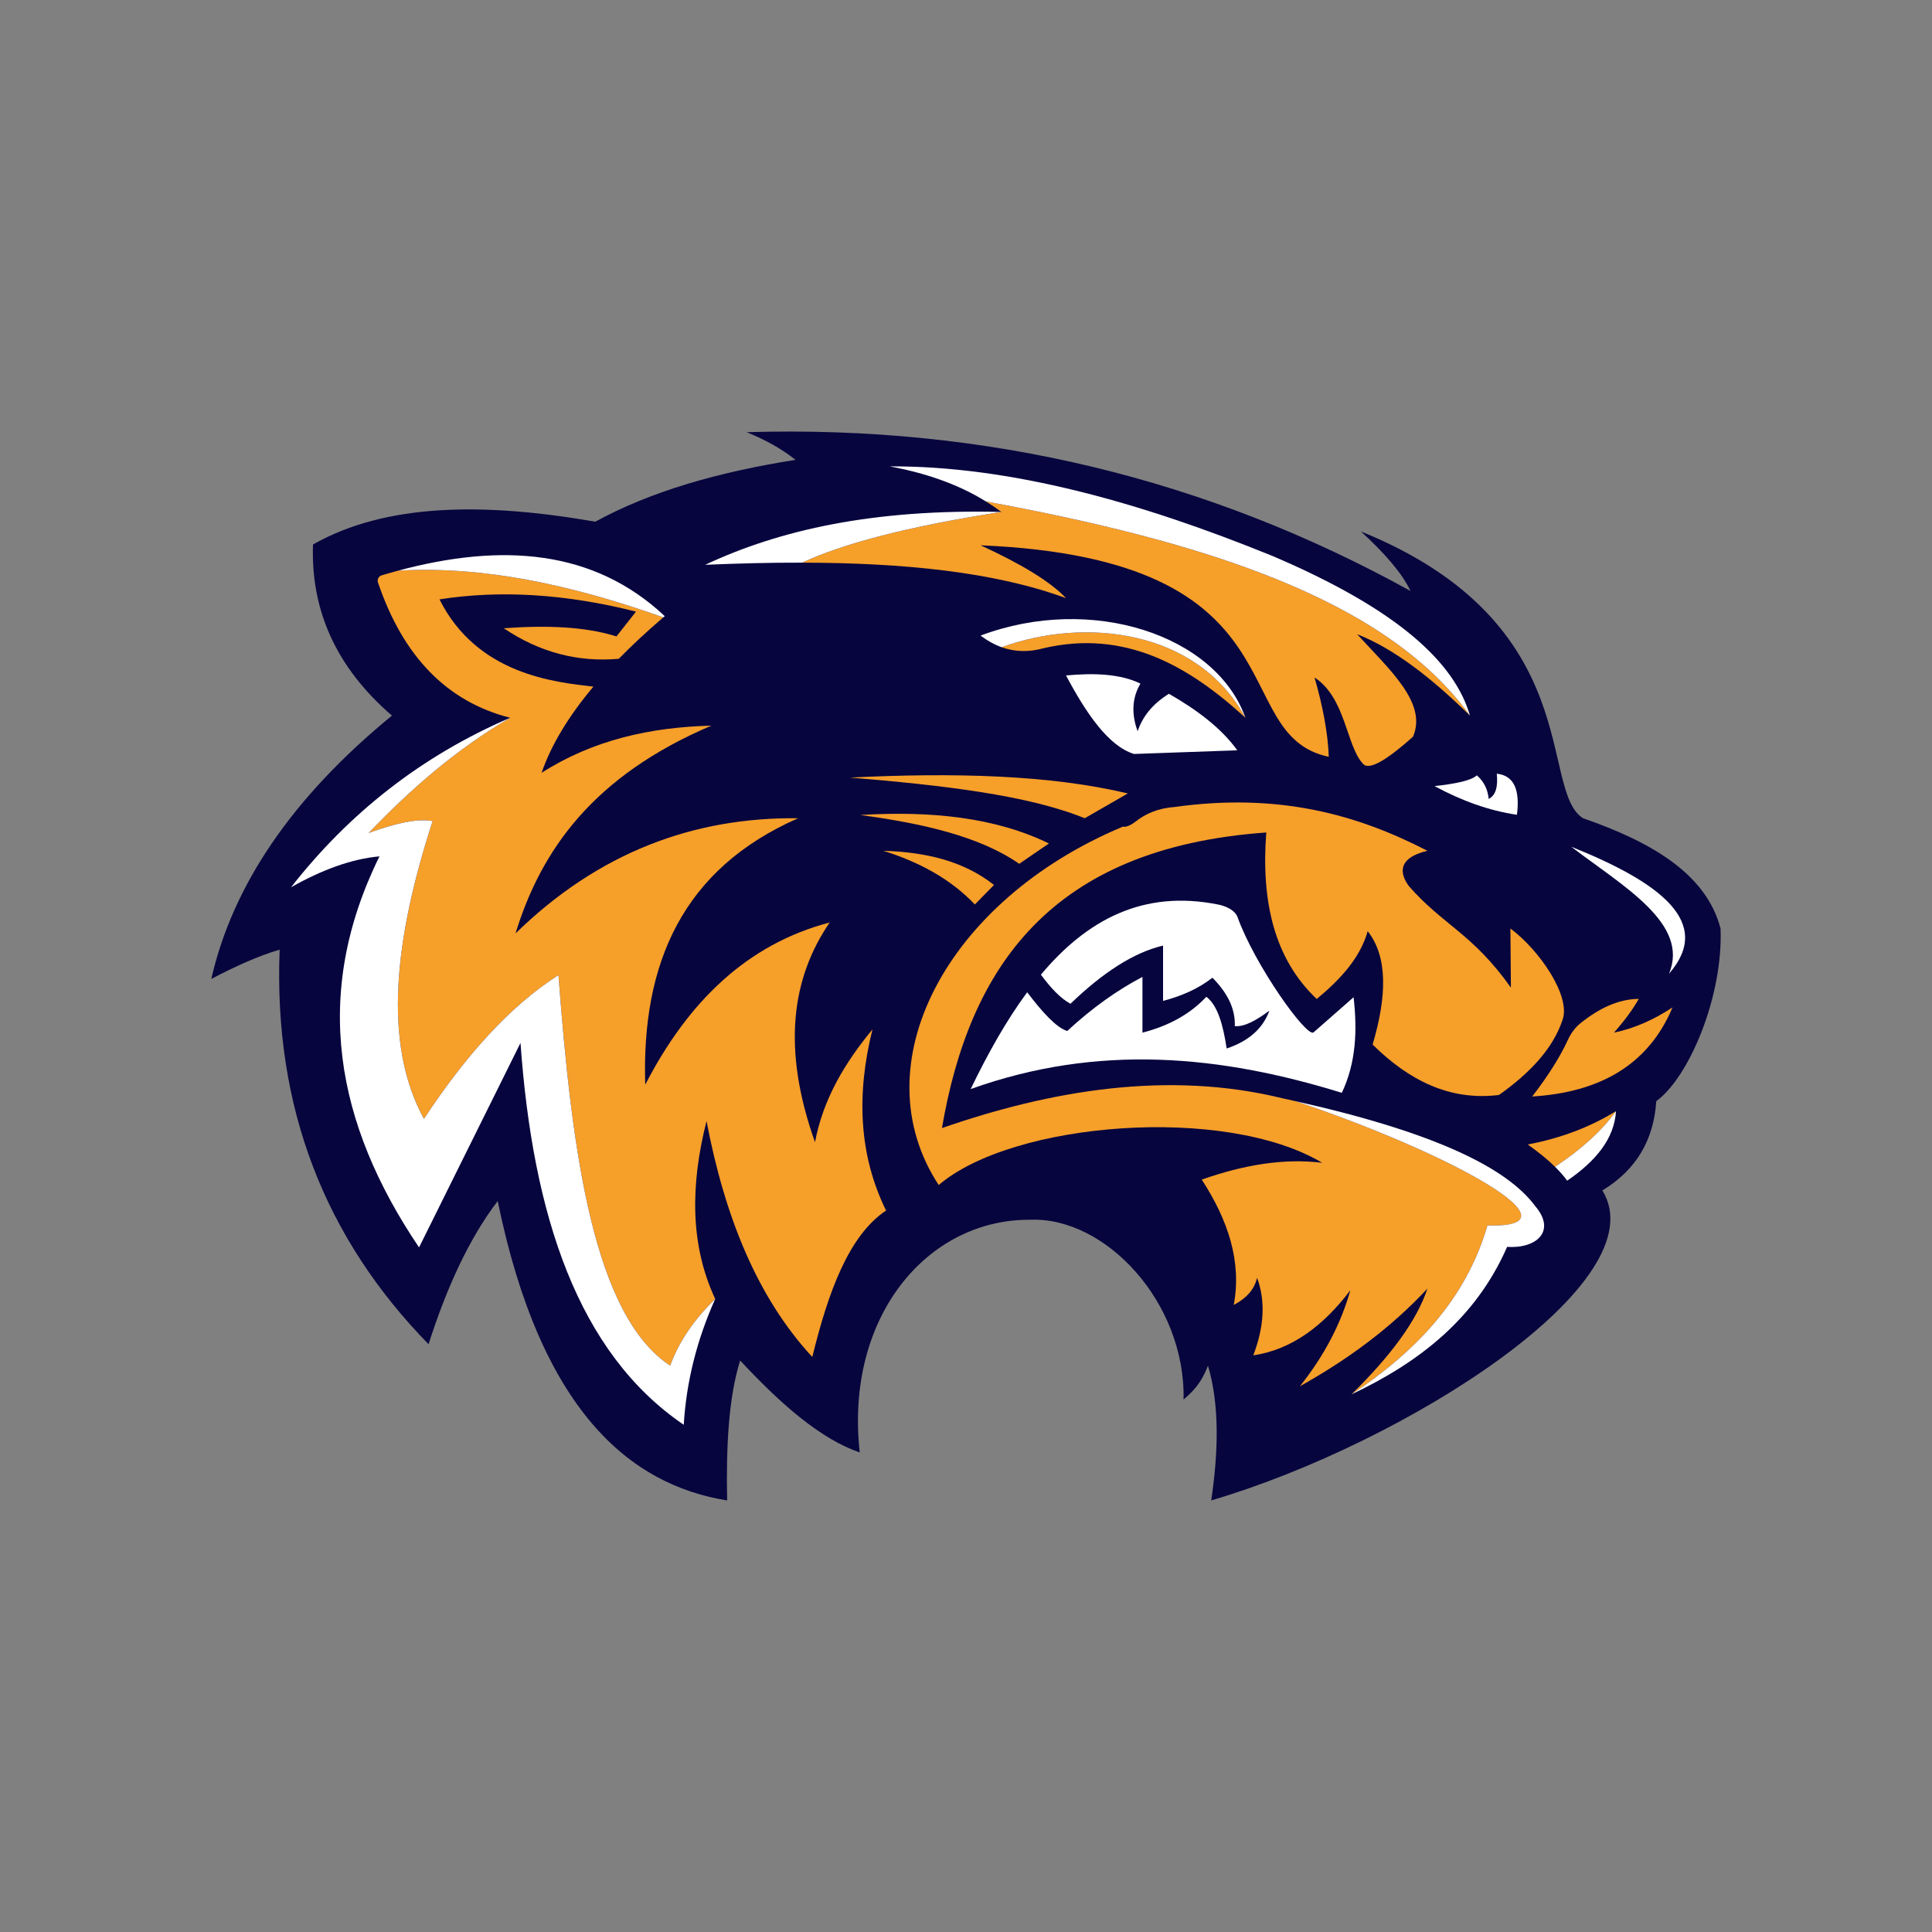
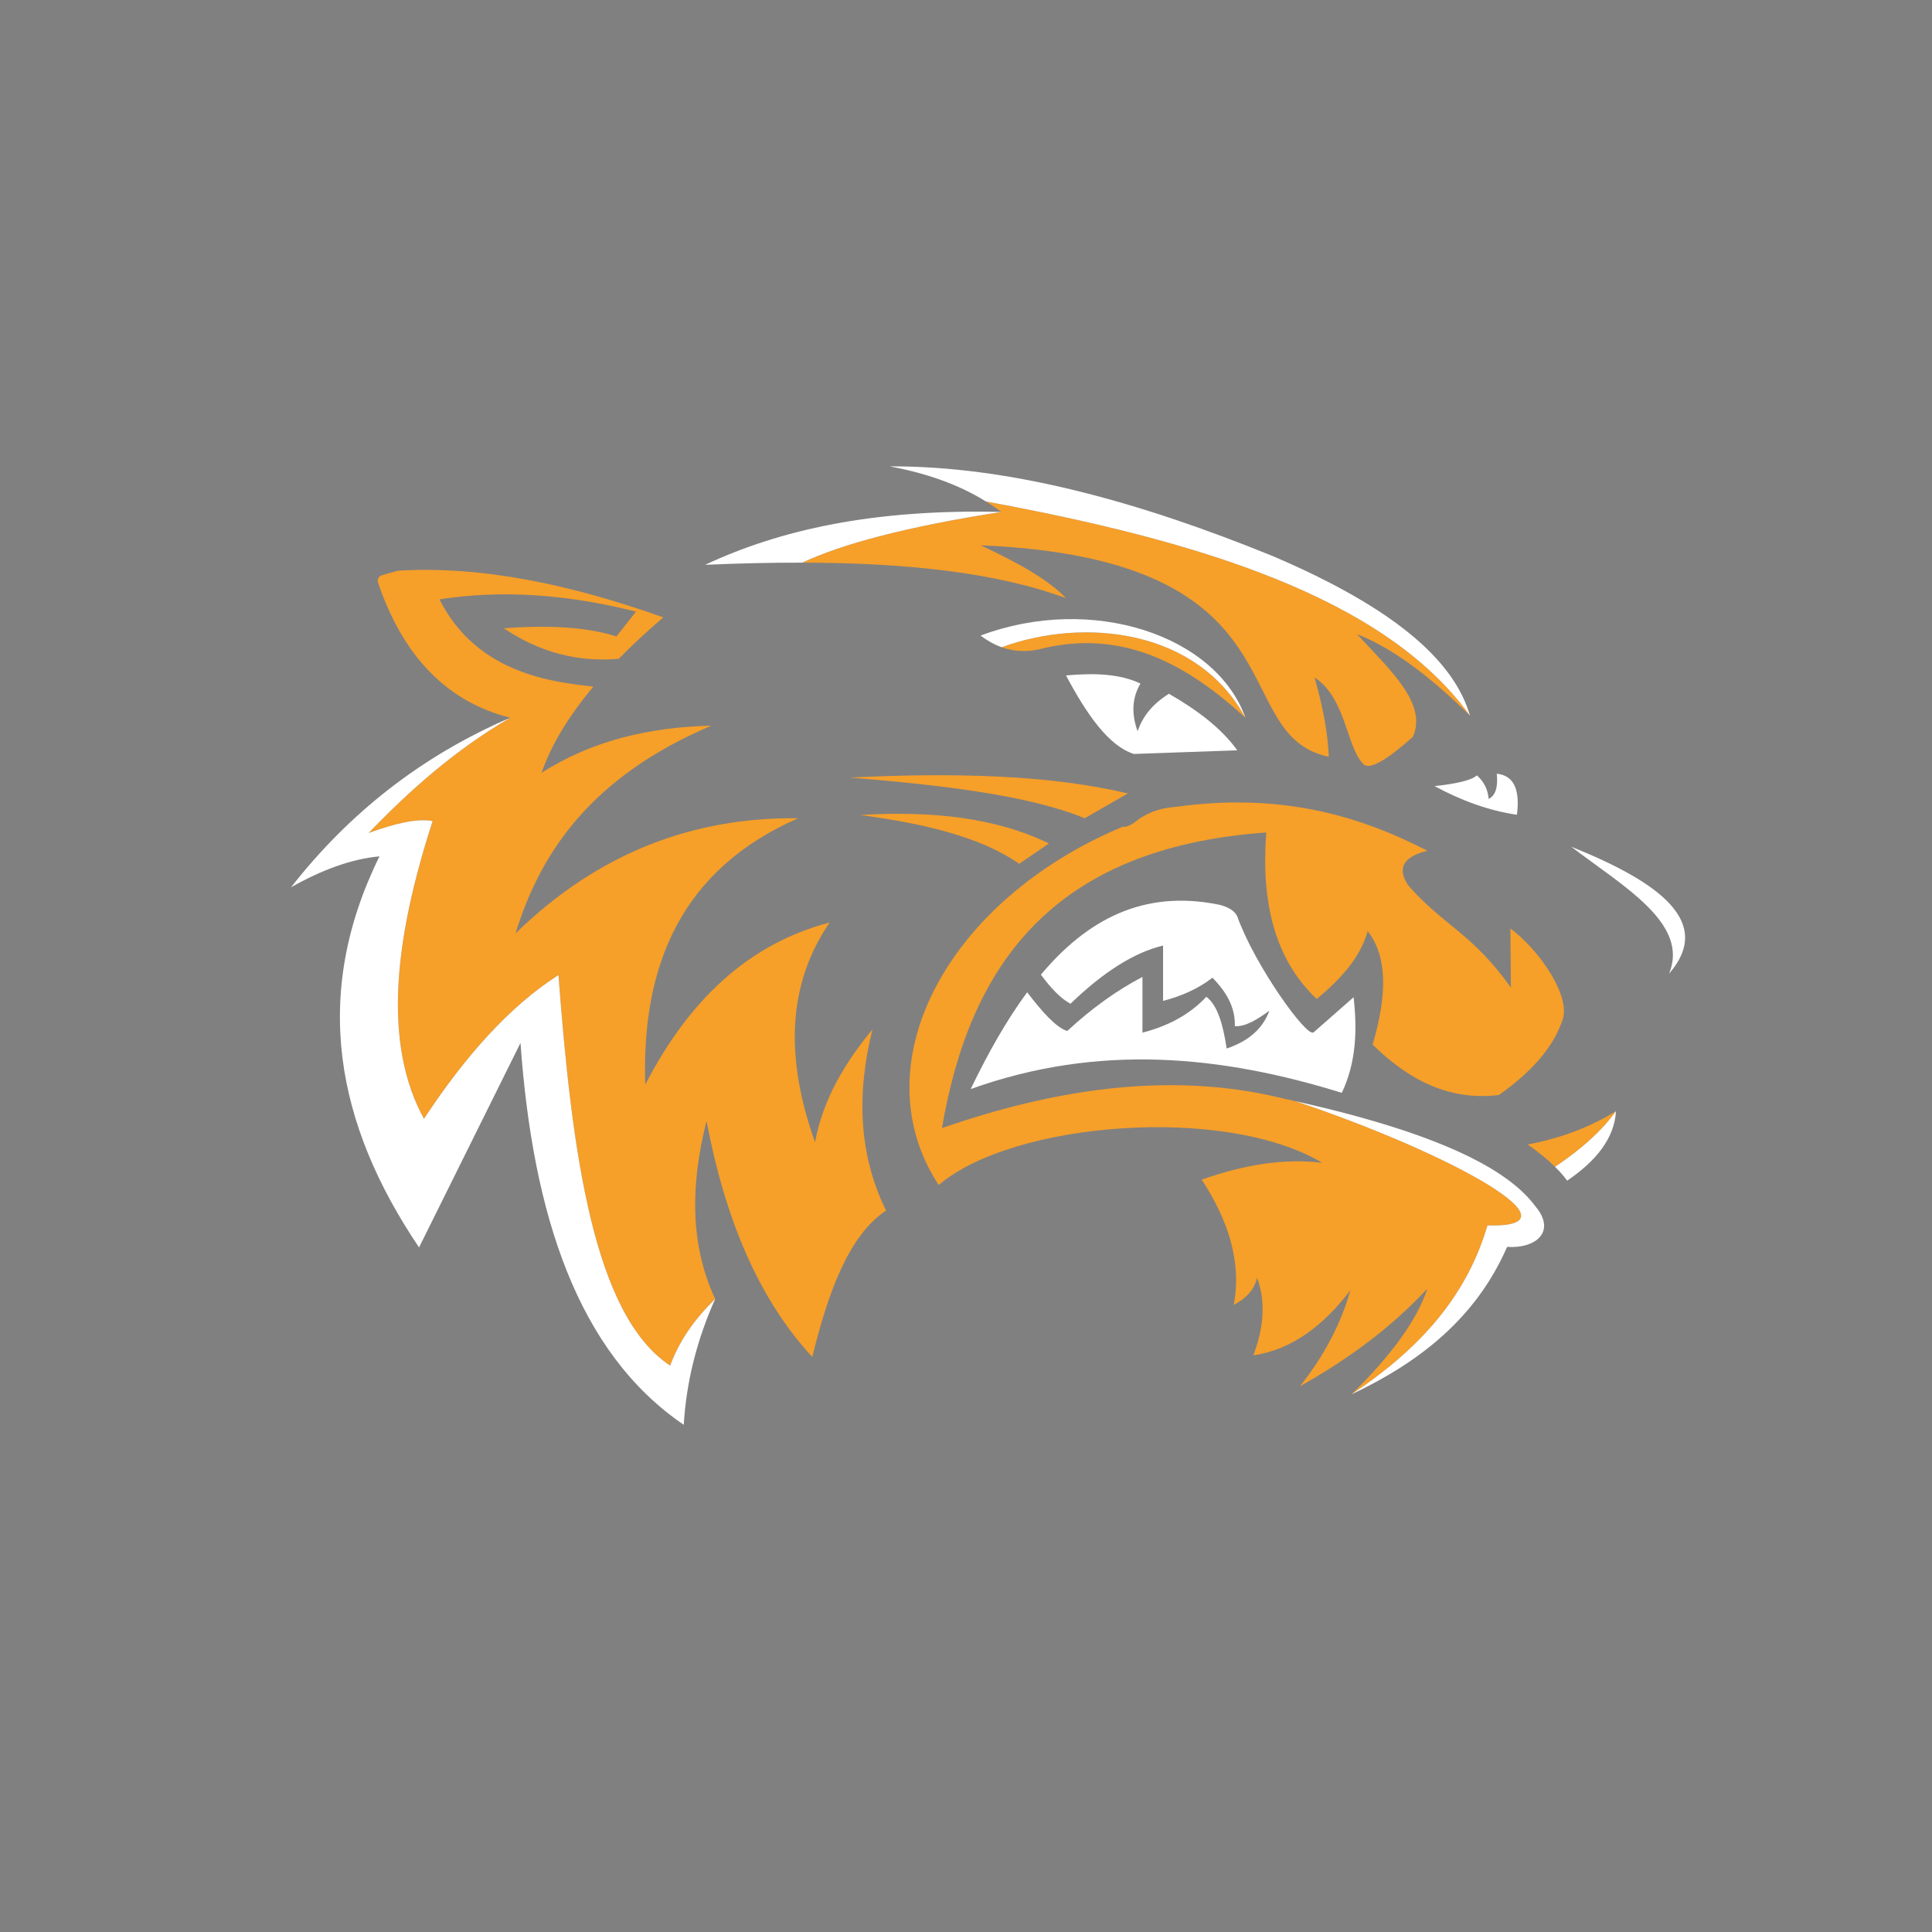
<svg xmlns="http://www.w3.org/2000/svg" version="1.1" id="Layer_1" x="0px" y="0px" viewBox="0 0 1728 1728" style="enable-background:new 0 0 1728 1728;" xml:space="preserve">
  <rect x="0" y="0" width="1728" height="1728" fill="#808080" stroke="none" />
  <style type="text/css">
	.st0{fill:#07053E;}
	.st1{fill:#F69F29;}
	.st2{fill:#FFFFFF;}
</style>
-   <path class="st0" d="M1058.59,1251.78c1.82-86.96-69.86-163.73-137.53-160.82c-92.42-0.36-165.55,87.69-152.09,208.12  c-35.33-12.1-71.08-43.66-106.97-82.23c-10.39,33.18-12.6,77.09-11.64,125.16c-87.54-14.11-166.88-80.77-205.21-267.79  c-25.49,33.42-45.56,77.17-61.85,128.07c-92.47-94.63-138.77-211.36-133.17-352.93c-18.83,5.55-39.47,14.82-61.13,26.2  c18.94-83.19,71.68-161.84,161.55-235.51c-49.83-42.99-72.71-94.22-70.59-153.07c65.72-37.27,153.85-37.52,252.51-20.38  c49.4-27.08,110.28-44.49,179.01-55.3c-12.04-9.7-26.73-17.87-43.66-24.74c213.75-6.44,411.56,41.32,593.8,142.02  c-7.76-16.22-23.61-34.19-44.39-53.25c203.51,82.47,158.39,230.92,198.66,256.51c61.6,21.36,110.27,49.94,122.98,98.6  c2.43,61.02-28.38,133.41-57.49,154.45c-2.18,34.16-17.45,61.22-48.21,79.86c50.39,81.5-175.2,225.75-349.84,277.25  c6.69-45.22,7.24-86.4-2.91-120.56C1074.28,1237.64,1066.47,1244.89,1058.59,1251.78z" />
  <g>
    <g>
      <g>
        <path class="st1" d="M1113.91,641.98c-51.64-47.35-108.32-78.95-180.5-62.22c-13.26,3.7-25.77,3.34-37.56-0.88     C969.4,552.03,1070.55,562.38,1113.91,641.98z" />
      </g>
      <g>
        <path class="st1" d="M1213.82,567.26c29.37,32.03,62.94,61.66,49.97,91.69c-23.28,20.76-39.36,30.58-44.73,24.13     c-14.93-15.62-15.29-58.94-43.32-77.12c7.5,26.07,11.95,49.9,12.74,70.93c-93.49-19.65-17.81-176.83-311.45-189.17     c35.5,16.31,62.18,32.16,76.43,47.29c-63.69-23.48-145.2-31.6-235.97-31.76c36.41-17.03,93.95-32.29,178.11-45.35     c-4.42-3.34-9.01-6.48-13.72-9.37c191.4,35.27,357.03,86.19,432.87,191.53C1280.72,606.65,1246.99,580.19,1213.82,567.26z" />
      </g>
      <g>
-         <path class="st1" d="M871.94,808.98l17.1-17.46c-27.53-21.79-61.73-29.4-98.97-30.56C821.78,770.92,849.89,785.81,871.94,808.98z     " />
-       </g>
+         </g>
      <g>
        <path class="st1" d="M911.6,772.6l26.56-18.19c-47.25-23.09-104.88-29.39-168.82-25.47C825.2,736.47,876.23,748.02,911.6,772.6z" />
      </g>
      <g>
        <path class="st1" d="M970.18,731.85l38.57-22.19c-69.41-16.57-155.09-18.79-248.51-14.19     C842.35,702.21,919.55,711.14,970.18,731.85z" />
      </g>
      <g>
        <path class="st1" d="M1397.46,912.43c-8.45,25.28-28.85,47.19-56.78,66.93c-44.4,5.47-80.82-13.39-113.01-45.09     c12.84-43.32,13.62-78.62-4.39-101.41c-6.78,23.97-24.4,43.09-45.58,60.65c-38.05-35.89-49.84-87.46-45.12-148.93     c-192.87,13.72-265.41,120.57-290.1,264.39c96.6-33.56,202.27-51.9,305.13-26.52c3.73,0.82,7.4,1.6,11,2.42     c0.03,0,0.07,0.03,0.1,0.03c138.25,46.43,260.4,113.69,171.69,111.14c-19.52,66.93-65,113.43-121.65,151.12     c35.2-34.48,58.58-66.18,67.92-94.6c-33.3,35.79-72.04,63.85-114.02,87.33c22.23-27.93,36.87-56.59,45.12-85.86     c-24.13,31.76-52.3,53.11-86.84,58.22c9.73-25.35,11.1-48.56,3.41-69.39c-2.16,9.46-8.42,17.75-20.86,24.26     c7.27-38.84-5.11-75.94-28.62-112.06c36.81-12.97,72.86-19.32,107.7-15.06c-86.84-51.9-276.54-36.87-342.98,19.91     c-70.24-107.21,6.29-254.34,164.81-320.58c3.44,0.95,8.87-2.62,10.9-4.22c9.3-7.43,20.76-12.28,35.3-13.33     c93.33-13.03,163.73,6.97,226.08,39.16c-28.62,6.91-23.74,21.91-16.5,31.67c30.58,34.91,56.78,42.21,91.2,90.71l-0.46-52.89     C1377.48,850.28,1405.35,891.51,1397.46,912.43z" />
      </g>
      <g>
        <path class="st1" d="M1445.36,993.81c-12.12,16.9-30.09,33.5-54.52,49.81c-6.75-6.68-15-13.33-24.43-19.98     C1395.88,1018.07,1422.18,1008.12,1445.36,993.81z" />
      </g>
      <g>
-         <path class="st1" d="M1370.41,980.72c13.77-17.84,24.65-34.82,31.98-50.74c2.65-5.76,6.42-10.96,11.37-14.93     c16.46-13.2,33.64-21.43,51.98-21.66c-5.53,9.78-13.01,19.86-22.19,30.2c18.54-3.81,35.89-11.73,52.39-22.56     C1474.29,952.58,1430.74,977.03,1370.41,980.72z" />
-       </g>
+         </g>
      <g>
        <path class="st1" d="M792.51,1082.71c-33.24,22.2-51.71,72.6-65.98,130.98c-49.25-53.15-78.39-125.81-94.6-211.02     c-14.44,56.98-14.87,110.71,7.76,159.11c-17.81,17.39-31.96,36.87-40.28,59.66c-68.47-45.16-87.86-189.83-99.91-349.3     c-43.26,27.57-83.04,71.98-120.31,128.56c-36.97-67.49-26.62-160.42,7.76-266.32c-14.31-2.69-34.61,2.46-57.27,10.68     c36.84-38.31,77.08-74.14,126.63-103.08c-56.32-14.28-95.75-54.62-118.25-121.06c-0.88-2.62,0.62-5.53,3.27-6.32     c4.91-1.47,9.82-2.88,14.7-4.19c74.69-4.42,154.04,12.15,237.21,41.78c-14.47,12.41-27.77,24.72-39.79,37.04     c-36.45,3.21-70.76-5.66-102.86-27.31c37.92-2.78,72.53-1.6,100.79,7.3l17.45-22.2c-63.95-16.11-122.34-19.32-175.75-10.94     c33.83,67.42,103.22,74.01,137.66,78.07c-21.81,25.94-37.56,51.61-46.34,77.05c46.11-29.44,97.52-40.8,151.84-42.18     c-105.21,44.8-152.17,110.91-175.13,185.8c74.33-72.47,159.31-104.03,252.77-102.99C610.57,777.13,573.66,861.71,577.1,970.17     c38.31-74.33,91.3-125.78,164.94-145.07c-33.86,49.58-42.96,112.48-13.1,196.48c7.47-39.36,27.15-71.48,51.41-100.89     C765.82,978.88,768.18,1033.27,792.51,1082.71z" />
      </g>
    </g>
  </g>
  <g>
    <g>
      <path class="st2" d="M1017.48,653.98c4.46-12.62,12.44-23.72,28.02-33.47c25.33,14.55,46.97,30.83,61.13,50.57l-92.42,3.27    c-22.72-7.18-42.23-35.47-60.76-70.22c25.24-2.33,48.46-1.5,66.58,7.28C1012.28,624.54,1011.98,638.81,1017.48,653.98z" />
      <path class="st2" d="M1283.08,703.1c18.97-2.07,33.05-5.02,37.84-9.64c6.55,5.81,9.85,12.93,10.55,21.1    c6.7-3.31,8.34-11.6,7.28-22.56c15.83,1.68,20.77,15.07,18.01,36.75C1332.03,725.1,1307.48,716.31,1283.08,703.1z" />
    </g>
    <path class="st2" d="M1405.33,757.32c46.2,35.33,105.99,68.65,87.5,113.52C1532.54,825.24,1485.37,789.43,1405.33,757.32z" />
    <path class="st2" d="M1200.13,977.44c-107.67-33.37-217.4-44.47-331.95-3.37c15.49-32.12,32.09-61.6,50.53-86.58   c13.26,17.36,25.84,31.53,35.82,34.65c22.56-20.86,44.99-36.71,67.29-48.37v49.84c23.51-6.03,42.7-16.6,57.14-32.09   c10.15,7.66,15.03,25.31,18.17,46.27c19.35-6.45,32.29-17.58,38.21-33.83c-11.3,8.32-22.07,14.64-30.91,13.82   c0.56-16.7-7.56-30.68-20.01-43.29c-13,10.09-28,16.5-44.17,20.73v-49.48c-26.3,6.19-53.97,24.23-82.81,52.03   c-9.2-4.94-17.94-14.54-26.46-26c41.29-49.28,91.66-76.13,158.39-62.77c0,0,13.23,2.16,17.22,10.54   c15.29,43.29,62.87,109.9,68.41,103.71l35.66-31.31C1214.01,921.34,1213.03,950.19,1200.13,977.44z" />
-     <path class="st2" d="M594.56,551.08c-0.43,0.36-0.88,0.75-1.31,1.11c-83.18-29.64-162.52-46.2-237.21-41.78   C448.87,485.46,531,491.42,594.56,551.08z" />
    <path class="st2" d="M639.68,1161.8c-16.31,36.38-25.8,73.88-28.13,112.55c-94.83-64.48-135.01-187.41-146.01-341.54l-90.74,182.89   c-74.53-110.39-96.44-225.98-35.4-349.76c-25.08,2.29-51.54,12.08-79.08,27.64C311.93,727.58,376.6,676.3,456.3,641.98   c-49.54,28.95-89.79,64.77-126.63,103.08c22.66-8.22,42.96-13.36,57.27-10.68c-34.38,105.9-44.73,198.83-7.76,266.32   c37.27-56.59,77.05-100.99,120.31-128.56c12.05,159.47,31.44,304.15,99.91,349.3C607.72,1198.67,621.87,1179.18,639.68,1161.8z" />
    <path class="st2" d="M895.59,457.89c-84.16,13.07-141.69,28.33-178.11,45.35c-28.13-0.07-57.14,0.65-86.78,1.93   C697.12,474,780.91,455.1,895.59,457.89z" />
    <path class="st2" d="M1314.74,640.05c-75.84-105.34-241.47-156.26-432.87-191.53c0,0,0,0-0.03,0   c-25.15-15.65-54.26-25.41-85.96-31.4c106.88-0.43,222.25,31.37,342.03,80.06C1251.21,545.48,1301.18,593,1314.74,640.05z" />
    <path class="st2" d="M1113.91,641.98c-43.36-79.61-144.51-89.95-218.06-63.1c-6.48-2.33-12.74-5.8-18.83-10.41   C976.57,531.11,1087.71,568.11,1113.91,641.98z" />
    <path class="st2" d="M1445.36,993.81c-1.47,24.63-18.11,44.76-43.68,62.22c-2.98-4.16-6.61-8.28-10.84-12.41   C1415.27,1027.31,1433.25,1010.71,1445.36,993.81z" />
    <path class="st2" d="M1347.98,1115.23c-28.23,64.44-79.05,103.44-139.24,131.93c56.65-37.69,102.14-84.19,121.65-151.12   c88.71,2.55-33.43-64.71-171.69-111.14c125.48,28.1,189.3,59.86,214.49,93.95C1392.12,1101.15,1374.27,1116.93,1347.98,1115.23z" />
  </g>
</svg>